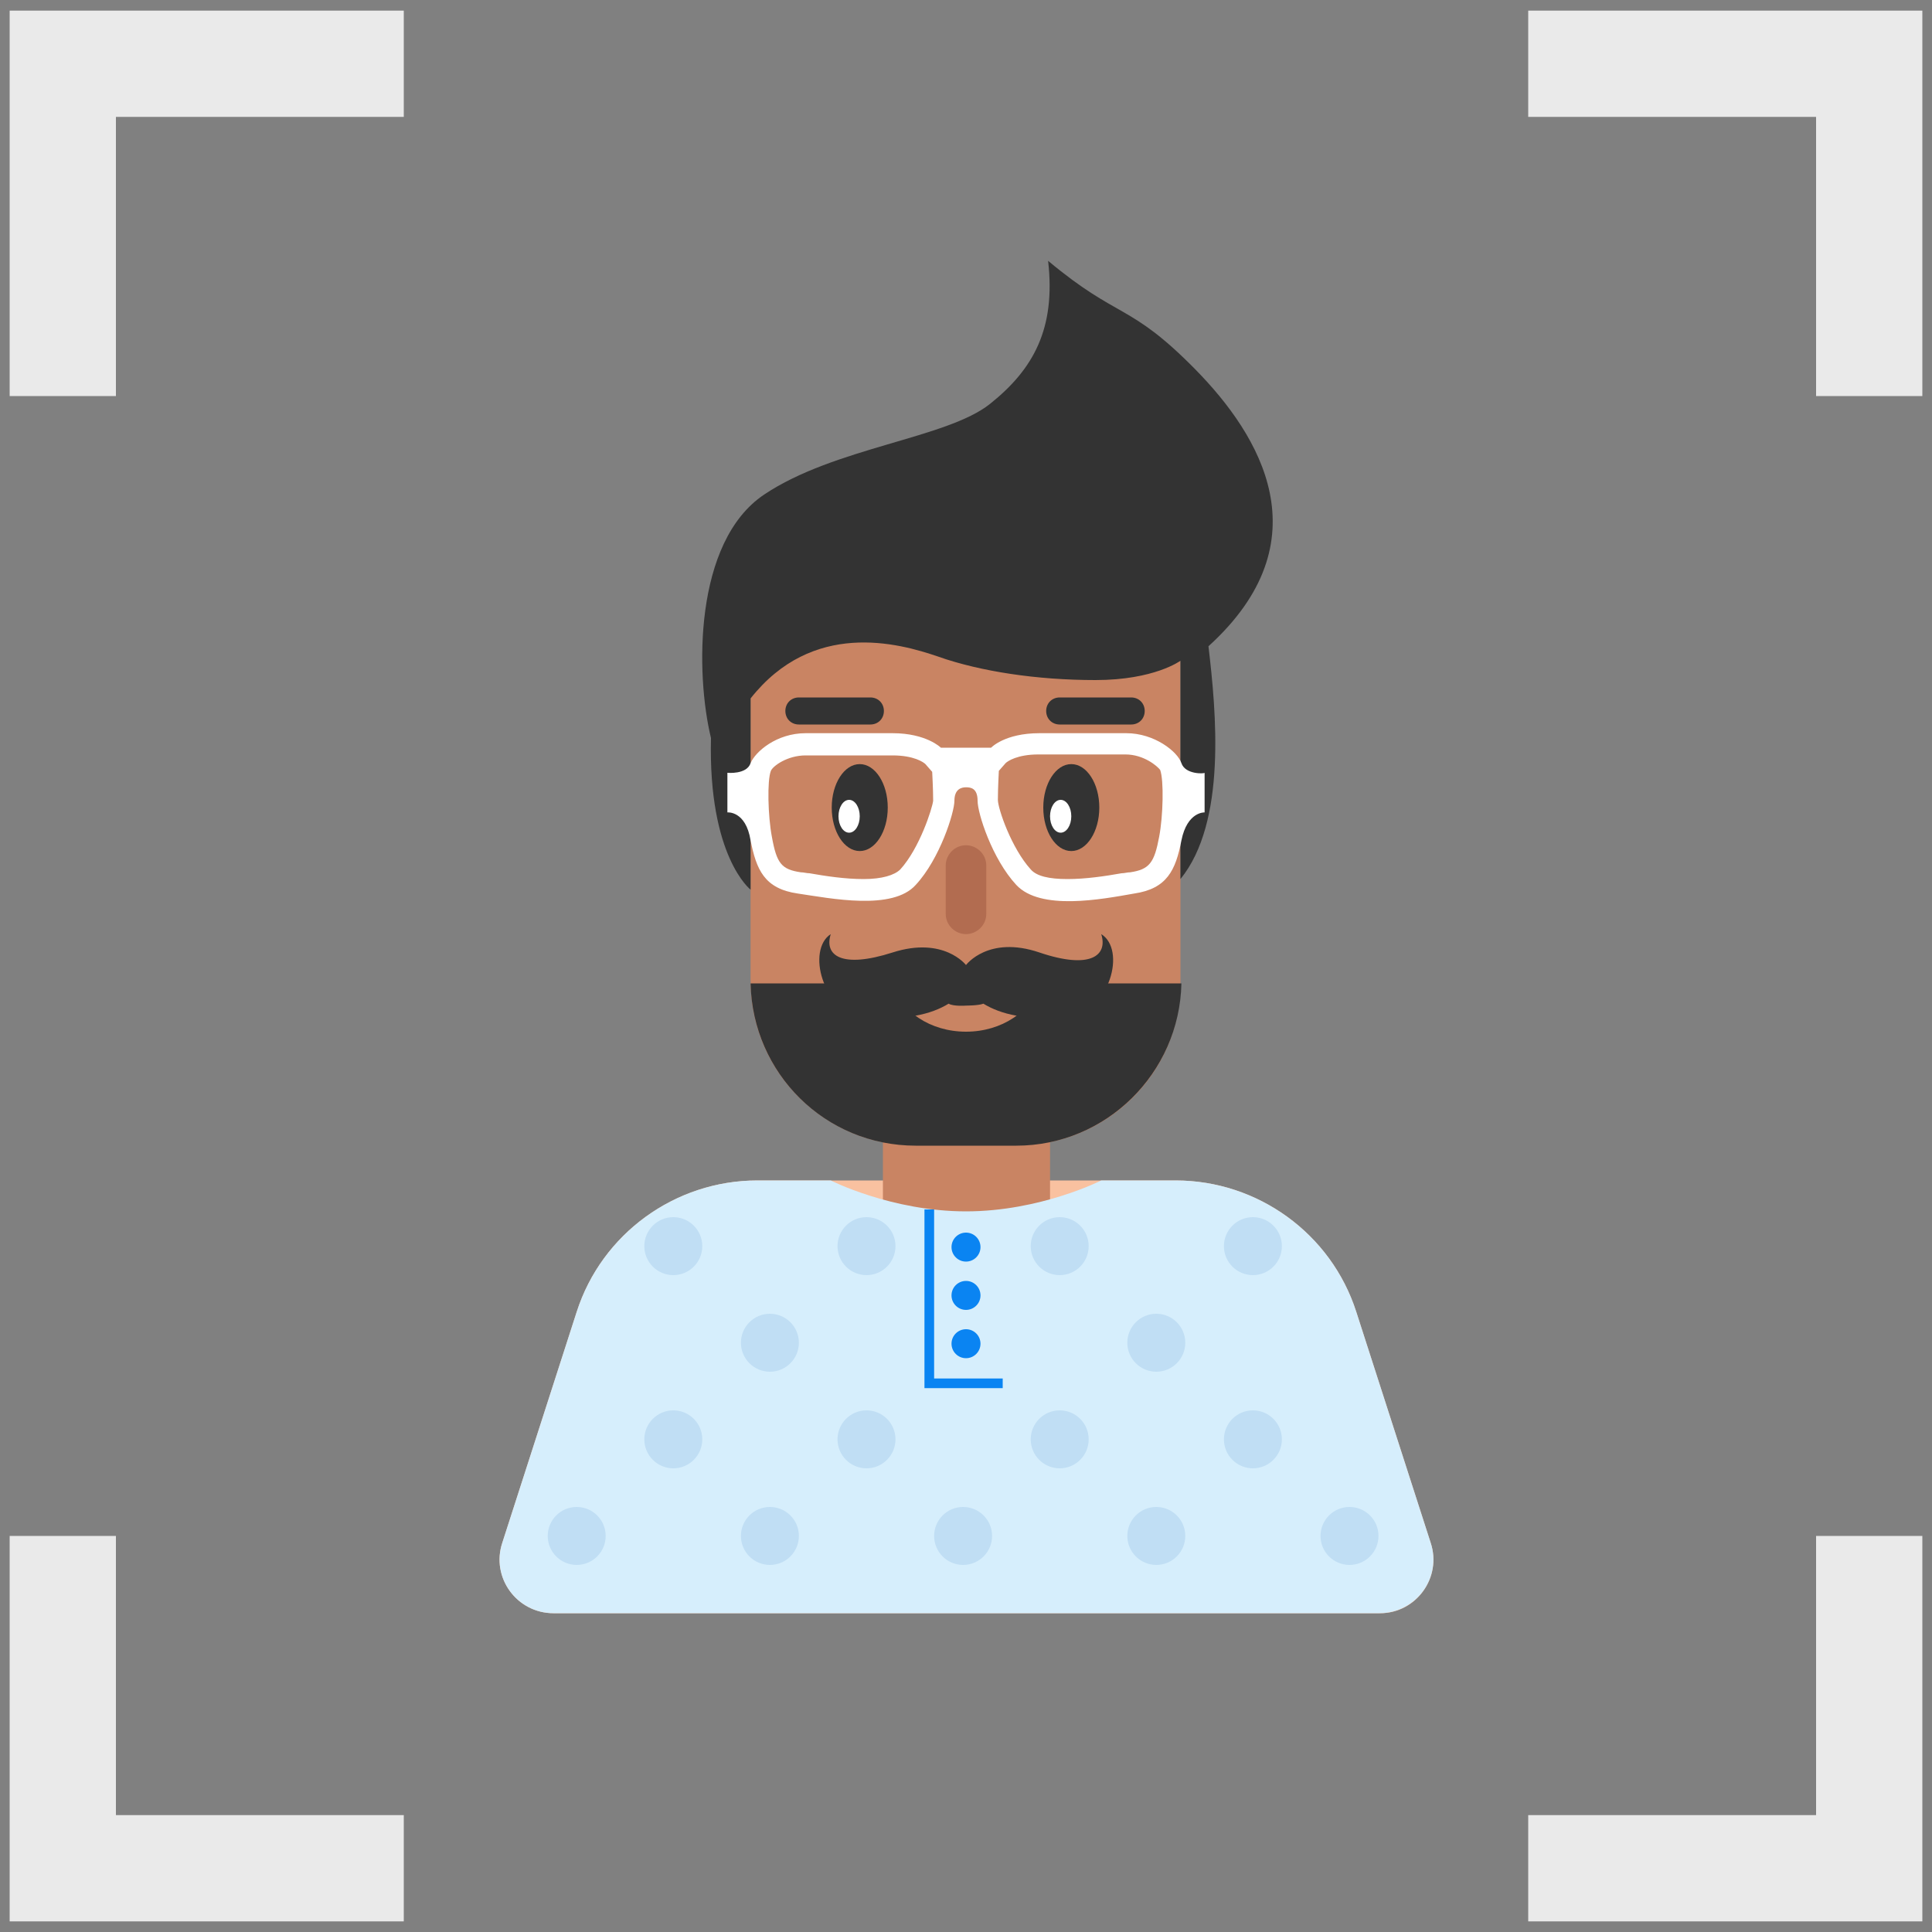
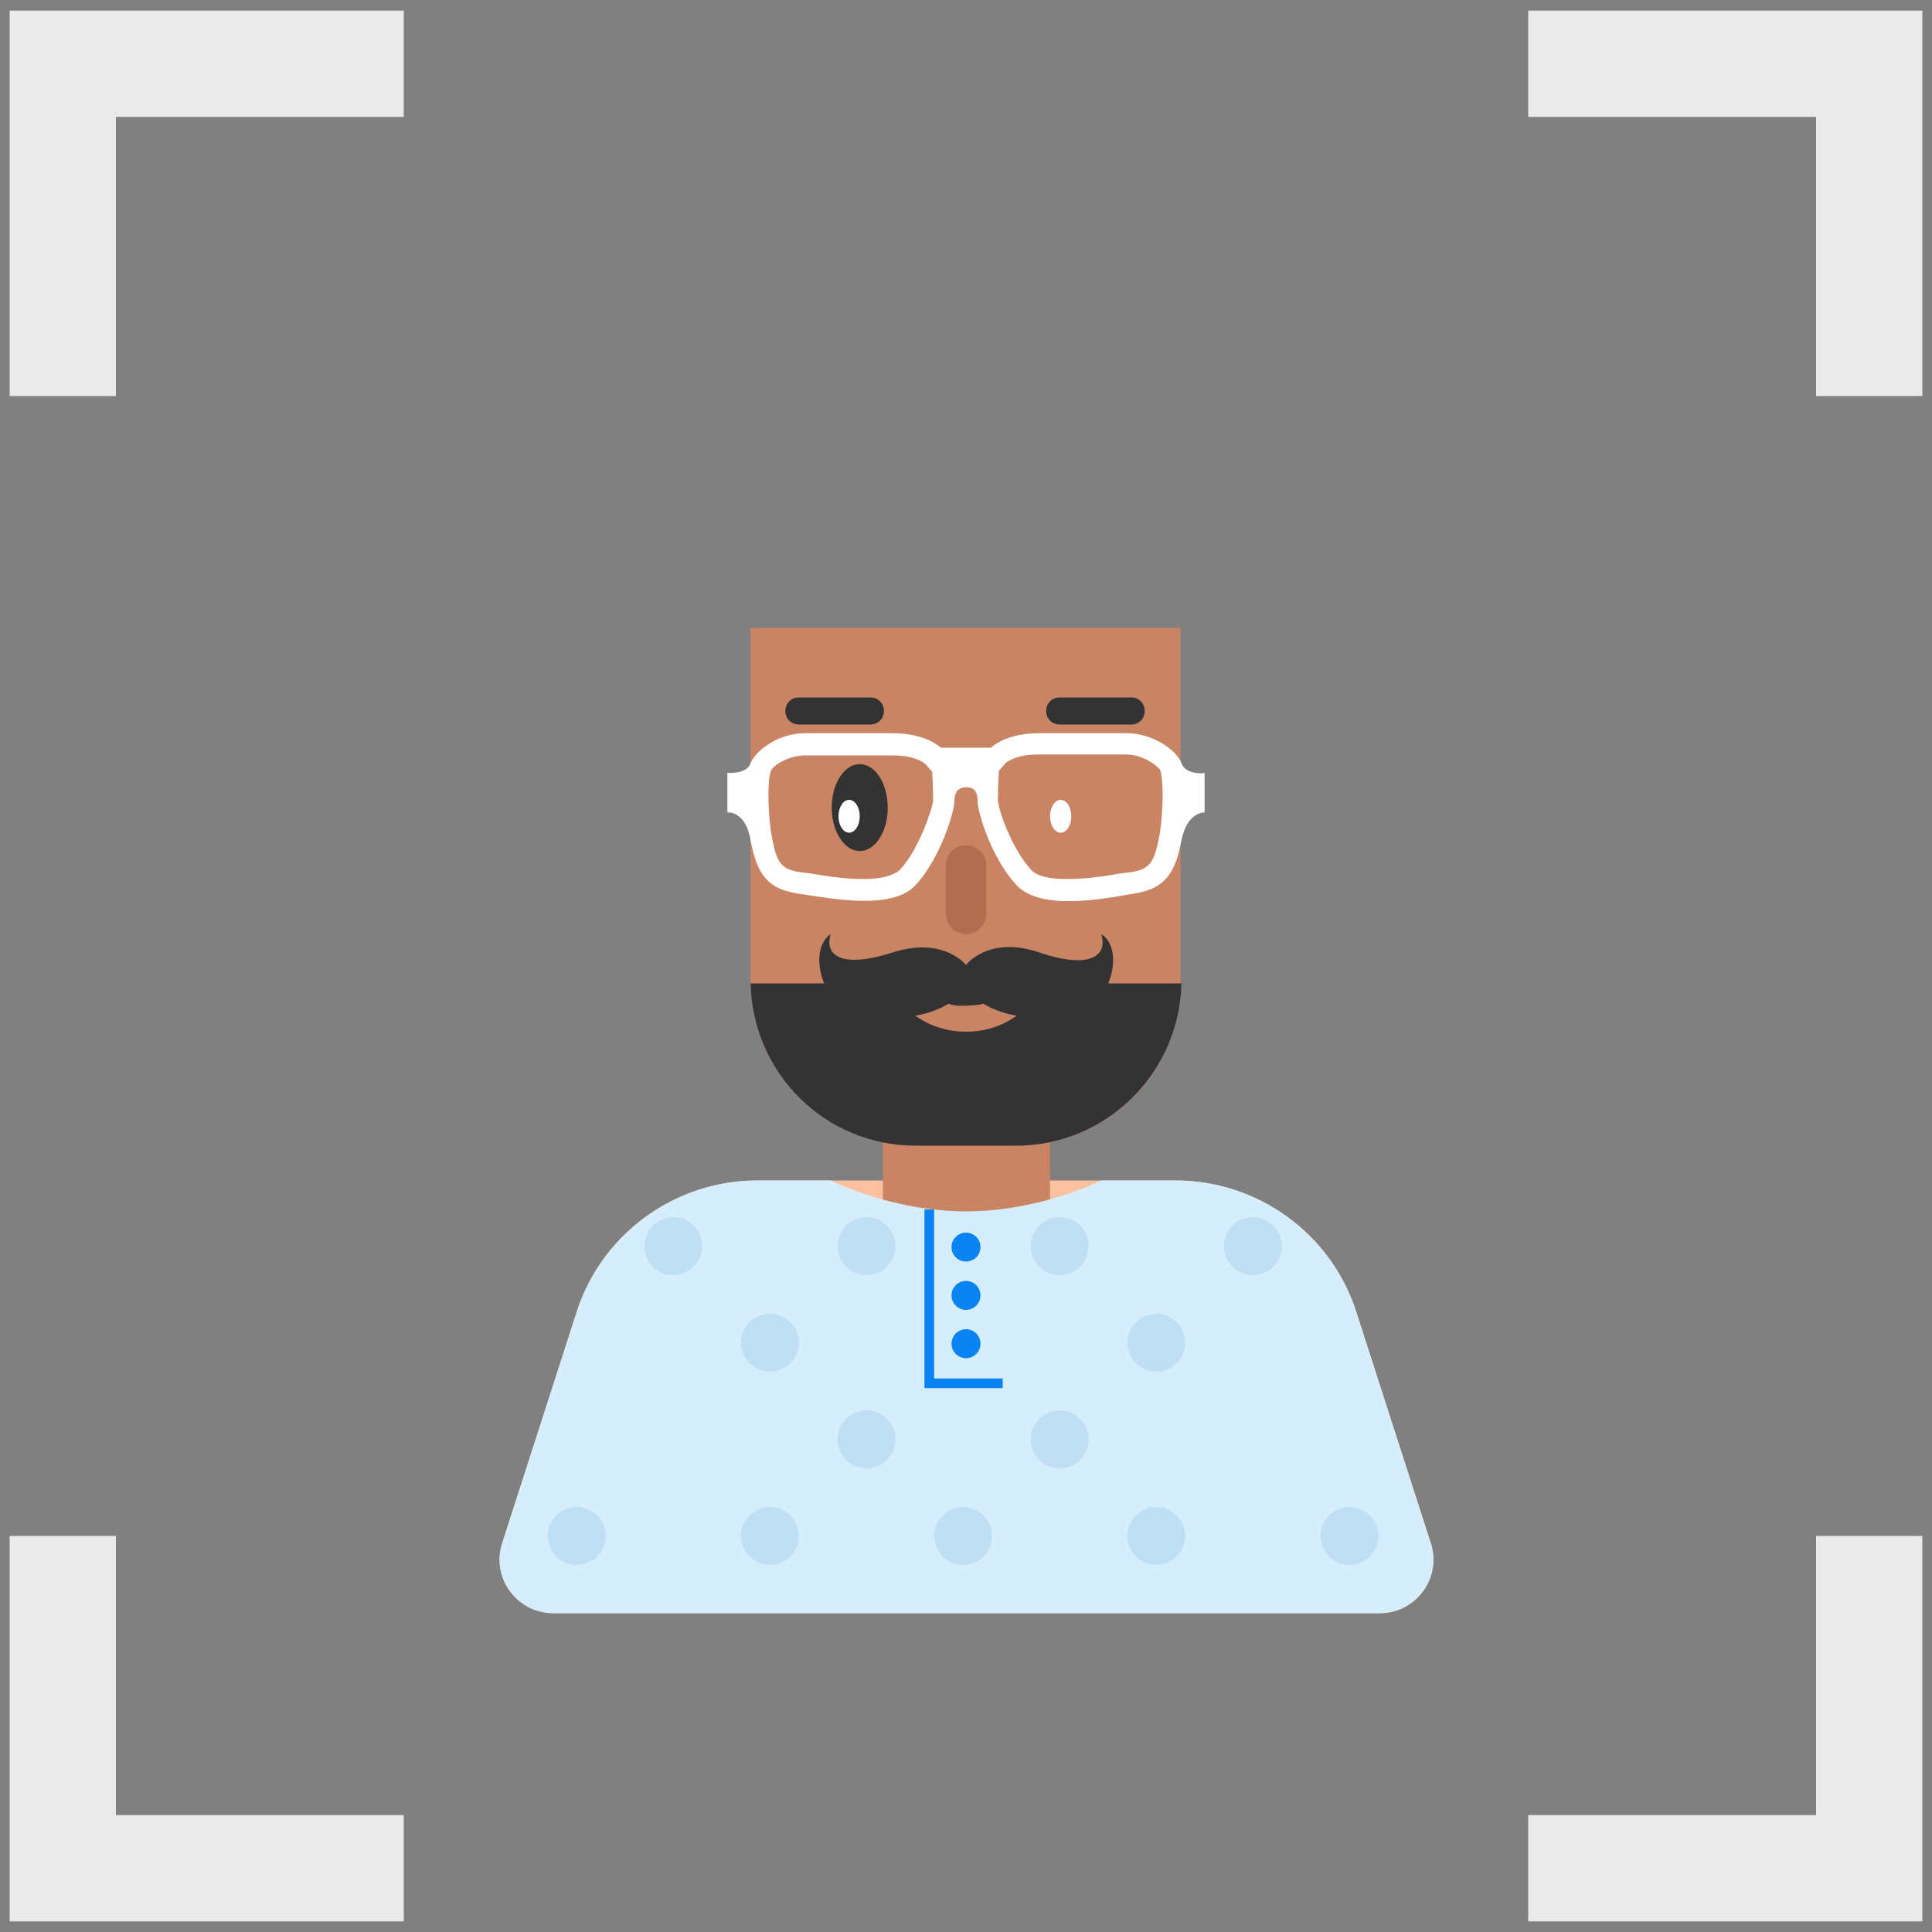
<svg xmlns="http://www.w3.org/2000/svg" version="1.1" id="design" x="0px" y="0px" viewBox="0 0 200 200" style="enable-background:new 0 0 200 200;" xml:space="preserve">
  <rect x="0" y="0" width="200" height="200" fill="#808080" stroke="none" />
  <style type="text/css">
	.st0{fill:none;stroke:#EAEAEA;stroke-width:11;stroke-miterlimit:10;}
	.st1{fill:#F9C1A0;}
	.st2{fill:#C98463;}
	.st3{fill:#333333;}
	.st4{fill:#B26C50;}
	.st5{fill:#FFFFFF;}
	.st6{fill:#D6EEFC;}
	.st7{fill:#0A84F2;}
	.st8{fill:none;stroke:#0A84F2;stroke-miterlimit:10;}
	.st9{fill:#C0DEF4;}
</style>
  <title>VR-in-Healthcare-Types</title>
  <g>
    <polyline class="st0" points="6.5,41 6.5,6.6 41.8,6.6  " />
    <polyline class="st0" points="193.5,41 193.5,6.6 158.2,6.6  " />
    <polyline class="st0" points="6.5,159 6.5,193.4 41.8,193.4  " />
    <polyline class="st0" points="193.5,159 193.5,193.4 158.2,193.4  " />
  </g>
  <g>
    <path class="st1" d="M148.1,159.7l-7.7-23.9c-2.6-8.1-10.2-13.6-18.7-13.6H78.4c-8.5,0-16.1,5.5-18.7,13.6l-7.7,23.9   c-1.2,3.6,1.5,7.3,5.3,7.3h85.6C146.6,167,149.3,163.3,148.1,159.7z" />
    <rect x="91.4" y="111.4" class="st2" width="17.3" height="17.3" />
    <path class="st2" d="M105.2,118.6H94.8c-9.4,0-17.1-7.6-17.1-17.1V65h44.5v36.6C122.3,111,114.6,118.6,105.2,118.6z" />
    <path class="st3" d="M107.6,101.8c-0.8,2.9-3.9,5-7.6,5c-3.7,0-6.8-2.1-7.6-5H77.7c0.2,9.3,7.7,16.8,17.1,16.8h10.4   c9.3,0,16.9-7.5,17.1-16.8H107.6z" />
    <path class="st3" d="M114,96.7c0.7,2.2-1.1,3.7-6.4,1.9s-7.6,1.3-7.6,1.3s-2.3-3-7.6-1.3s-7.1,0.3-6.4-1.9c-2.5,1.6-0.9,8,3.4,8.5   s7-0.2,8.8-1.3c0.5,0.3,1.8,0.2,1.8,0.2s1.3,0,1.8-0.2c1.8,1.1,4.5,1.8,8.8,1.3S116.6,98.3,114,96.7z" />
    <path class="st4" d="M100,96.7L100,96.7c-1.1,0-2.1-0.9-2.1-2.1v-5c0-1.1,0.9-2.1,2.1-2.1h0c1.1,0,2.1,0.9,2.1,2.1v5   C102.1,95.8,101.1,96.7,100,96.7z" />
    <path class="st3" d="M90.1,75h-7.4c-0.8,0-1.4-0.6-1.4-1.4v0c0-0.8,0.6-1.4,1.4-1.4h7.4c0.8,0,1.4,0.6,1.4,1.4v0   C91.5,74.4,90.9,75,90.1,75z" />
    <path class="st3" d="M117.1,75h-7.4c-0.8,0-1.4-0.6-1.4-1.4v0c0-0.8,0.6-1.4,1.4-1.4h7.4c0.8,0,1.4,0.6,1.4,1.4v0   C118.5,74.4,117.9,75,117.1,75z" />
    <ellipse class="st3" cx="89" cy="83.6" rx="2.9" ry="4.5" />
    <ellipse class="st5" cx="87.9" cy="84.5" rx="1.1" ry="1.7" />
-     <ellipse class="st3" cx="110.9" cy="83.6" rx="2.9" ry="4.5" />
    <ellipse class="st5" cx="109.8" cy="84.5" rx="1.1" ry="1.7" />
-     <path class="st3" d="M77.7,92.1c0,0-4.4-3.4-4.1-15.7c-1.6-6.6-1.8-20.3,5.5-25.2s18.9-5.8,23.4-9.4s6.8-7.8,6-14.8   c7.3,6.1,8.4,4.3,15.2,11.2c6.8,6.9,13.4,17.8,1.4,28.7c0.8,6.8,1.9,18.2-2.9,24.1c0-5.7,0-22.6,0-22.6s-2.7,2-8.8,2   s-11.9-0.9-16.2-2.4c-4.3-1.5-13.1-3.8-19.5,4.3C77.7,75,77.7,92.1,77.7,92.1z" />
    <path class="st5" d="M122.3,79c-0.4-1.2-2.8-3.1-5.7-3.1s-5.4,0-9,0s-5,1.5-5,1.5H100h-2.6c0,0-1.5-1.5-5-1.5s-6,0-9,0   s-5.2,1.9-5.7,3.1c-0.4,1.2-2.4,1-2.4,1v4.1c0,0,1.9-0.2,2.4,2.9c0.6,3,1.4,5,4.9,5.5c3.4,0.5,9.8,1.8,12.2-0.9   c2.5-2.7,4-7.5,4-8.7s0.7-1.4,1.2-1.4s1.2,0.1,1.2,1.4s1.5,6,4,8.7c2.5,2.7,8.8,1.5,12.2,0.9c3.4-0.5,4.3-2.4,4.9-5.5   c0.6-3,2.4-2.9,2.4-2.9l0-4.1C124.7,80.1,122.7,80.2,122.3,79z M93.2,90c-0.6,0.6-1.9,1-3.8,1c0,0,0,0,0,0c-1.9,0-3.9-0.3-5.6-0.6   c-0.3,0-0.6-0.1-0.9-0.1c-2-0.3-2.5-0.9-3-3.7c-0.4-2.1-0.5-5.8-0.1-6.8c0.2-0.5,1.7-1.6,3.6-1.6h9c2.2,0,3.2,0.7,3.4,0.9l0.7,0.8   c0,0,0.1,1.8,0.1,3C96.5,83.7,95.2,87.8,93.2,90z M120,86.6c-0.5,2.7-1,3.4-3,3.7c-0.3,0-0.6,0.1-0.9,0.1c-1.7,0.3-3.7,0.6-5.6,0.6   c0,0,0,0,0,0c-1.9,0-3.2-0.3-3.8-1c-2-2.2-3.4-6.3-3.4-7.2c0-1.2,0.1-3,0.1-3l0.7-0.8c0.2-0.2,1.2-0.9,3.4-0.9h9   c1.9,0,3.3,1.2,3.6,1.6C120.5,80.8,120.4,84.5,120,86.6z" />
  </g>
  <path class="st6" d="M148.1,159.7l-7.7-23.9c-2.6-8.1-10.2-13.6-18.7-13.6H114c0,0-6.3,3.2-14,3.2s-14-3.2-14-3.2h-7.6  c-8.5,0-16.1,5.5-18.7,13.6l-7.7,23.9c-1.2,3.6,1.5,7.3,5.3,7.3H100h42.8C146.6,167,149.3,163.3,148.1,159.7z" />
  <circle class="st7" cx="100" cy="129.1" r="1.5" />
  <circle class="st7" cx="100" cy="134.1" r="1.5" />
  <circle class="st7" cx="100" cy="139.1" r="1.5" />
  <polyline class="st8" points="103.8,143.2 96.2,143.2 96.2,125.2 " />
  <circle class="st9" cx="59.7" cy="159" r="3" />
  <circle class="st9" cx="139.7" cy="159" r="3" />
  <circle class="st9" cx="119.7" cy="159" r="3" />
  <circle class="st9" cx="99.7" cy="159" r="3" />
  <circle class="st9" cx="79.7" cy="159" r="3" />
-   <circle class="st9" cx="69.7" cy="149" r="3" />
  <circle class="st9" cx="69.7" cy="129" r="3" />
  <circle class="st9" cx="89.7" cy="129" r="3" />
  <circle class="st9" cx="109.7" cy="129" r="3" />
  <circle class="st9" cx="129.7" cy="129" r="3" />
  <circle class="st9" cx="89.7" cy="149" r="3" />
  <circle class="st9" cx="109.7" cy="149" r="3" />
-   <circle class="st9" cx="129.7" cy="149" r="3" />
  <circle class="st9" cx="79.7" cy="139" r="3" />
  <circle class="st9" cx="119.7" cy="139" r="3" />
</svg>